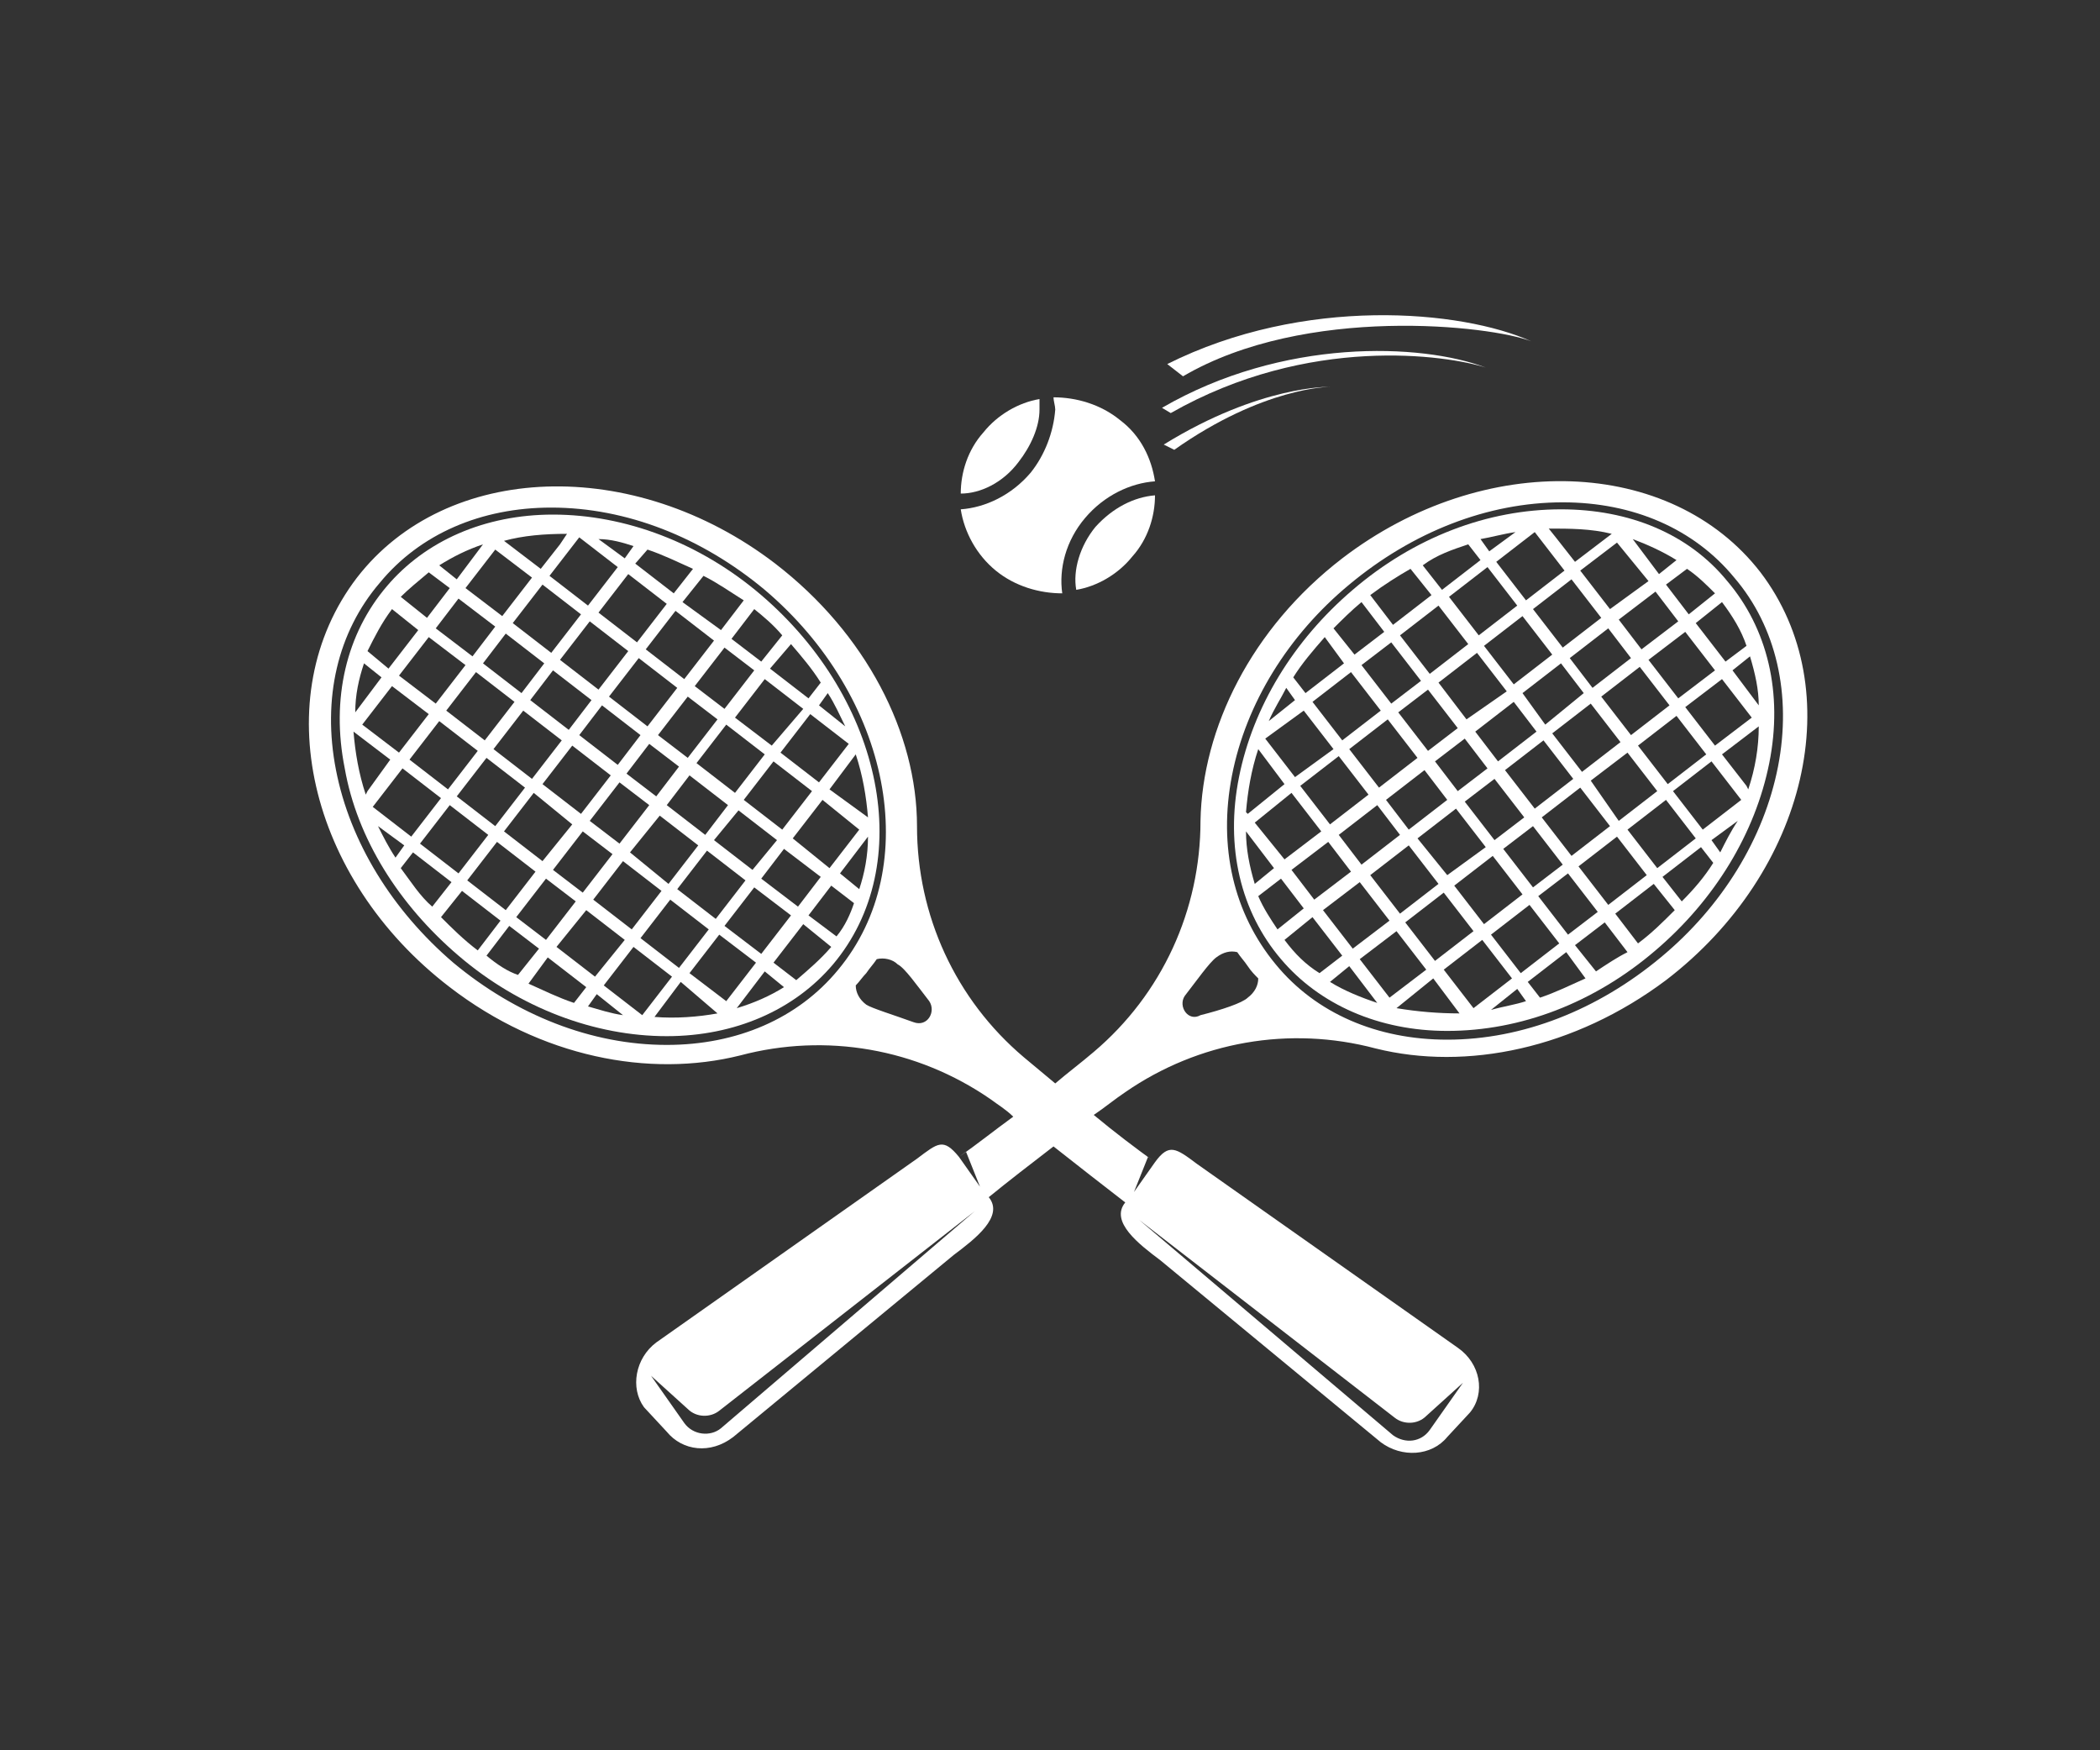
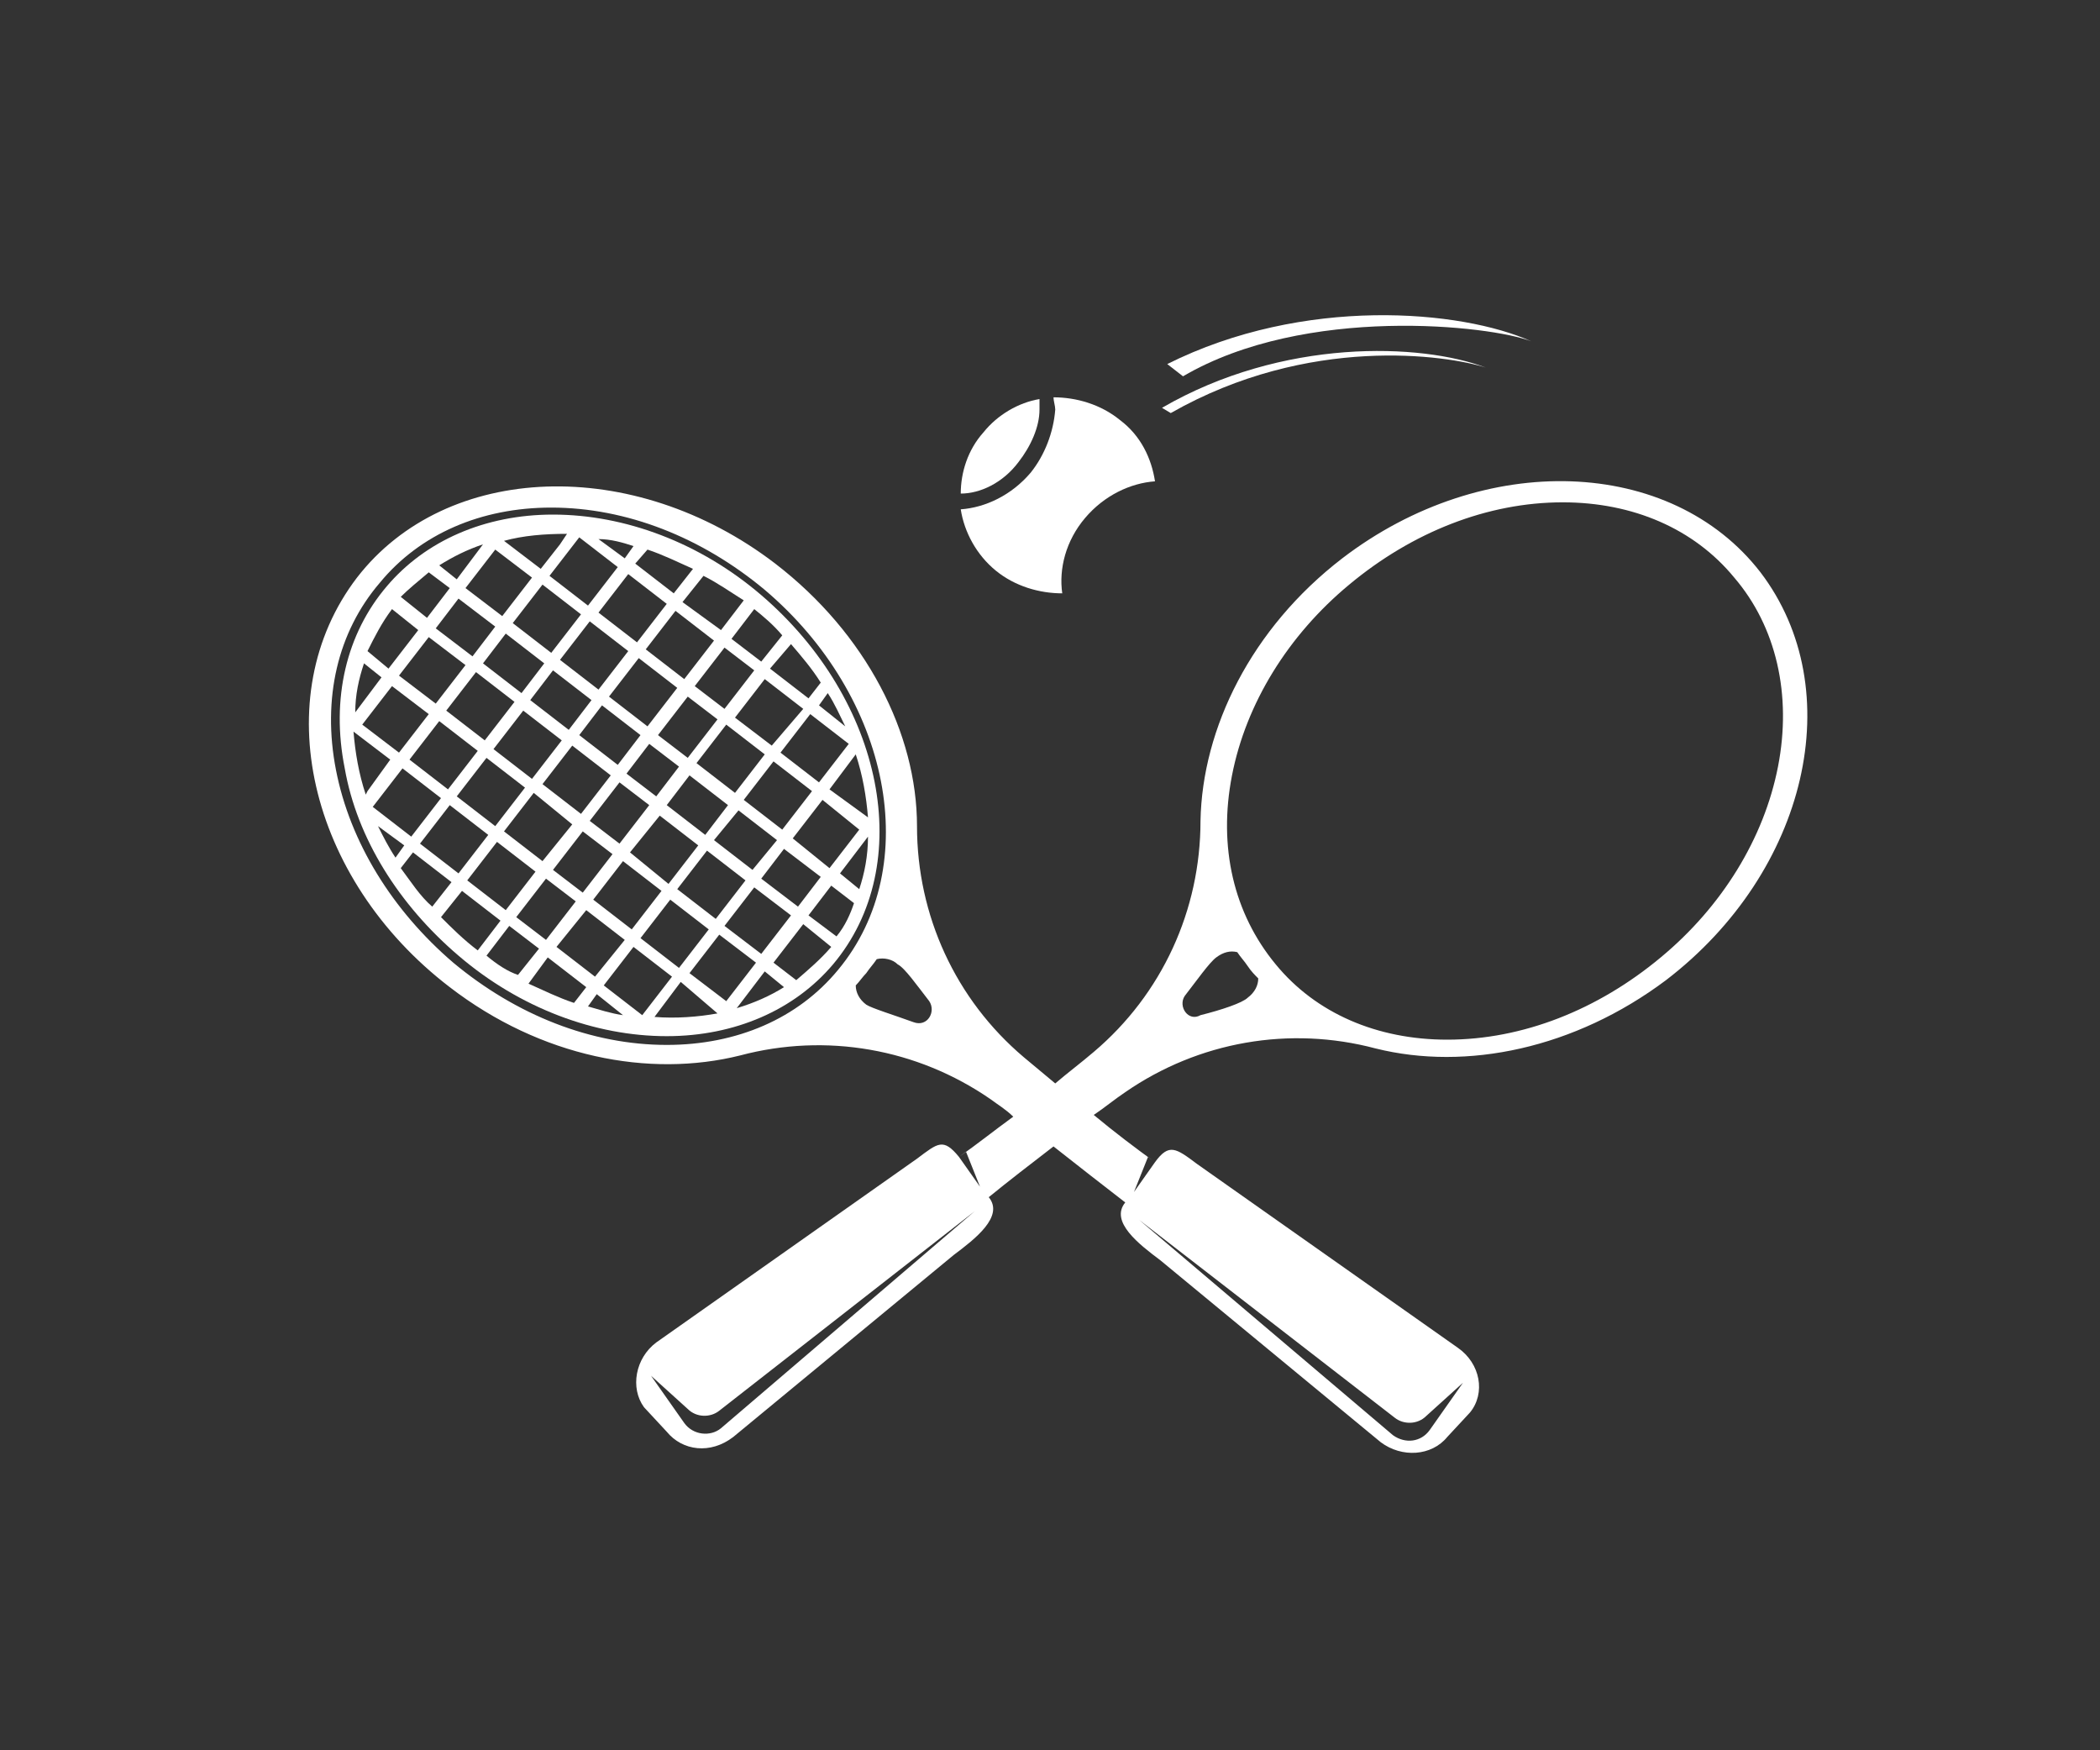
<svg xmlns="http://www.w3.org/2000/svg" id="katman_1" x="0px" y="0px" viewBox="0 0 120 100" style="enable-background:new 0 0 120 100;" xml:space="preserve">
  <rect x="0" y="0" width="120" height="100" fill="#333333" stroke="none" />
  <style type="text/css">	.st0{fill:#FFFFFF;}	.st1{fill:#020203;}	.st2{fill:#484848;}	.st3{fill:none;stroke:#000000;stroke-width:2.5;stroke-miterlimit:10;}</style>
  <g>
    <path class="st0" d="M58.9,27c-1.1,1.3-2.6,2-4,2.1c0.2,1.3,0.9,2.6,2,3.5c1.1,0.9,2.5,1.3,3.8,1.3c-0.2-1.4,0.2-3,1.3-4.3  c1.1-1.3,2.6-2,4-2.1c-0.2-1.3-0.8-2.6-2-3.5c-1.1-0.9-2.5-1.3-3.8-1.3c0,0.2,0.1,0.5,0.1,0.7C60.2,24.7,59.7,26,58.9,27z" />
    <path class="st0" d="M58.2,26.4c0.7-0.9,1.2-2,1.2-3c0-0.2,0-0.4,0-0.6c-1.2,0.2-2.4,0.9-3.2,1.9c-0.9,1-1.3,2.3-1.3,3.5  C56,28.2,57.3,27.6,58.2,26.4z" />
-     <path class="st0" d="M62.6,30.1c-0.9,1.1-1.3,2.5-1.1,3.6c1.2-0.2,2.4-0.9,3.2-1.9c0.9-1,1.3-2.3,1.3-3.5  C64.8,28.4,63.6,29,62.6,30.1z" />
    <path class="st0" d="M26.2,54.6c3.5,3,7.8,4.6,11.9,4.6c3.9,0,7.3-1.5,9.5-4.1c4.8-5.7,2.9-15.1-4.1-21.1c-3.5-3-7.8-4.6-11.9-4.6  c-3.9,0-7.3,1.5-9.5,4.1c-2.3,2.7-3.2,6.4-2.4,10.4C20.4,47.9,22.8,51.7,26.2,54.6z M25.2,52.4l1.2-1.5l2.2,1.7l-1.3,1.7  C26.5,53.7,25.8,53,25.2,52.4z M32.7,47.1L31,49.2l-2.2-1.7l1.7-2.2L32.7,47.1z M31,44.8l1.7-2.2l2.2,1.7l-1.7,2.2L31,44.8z   M33.3,47.5l1.7,1.3L33.3,51l-1.7-1.3L33.3,47.5z M33.7,46.9l1.7-2.2l1.7,1.3l-1.7,2.2L33.7,46.9z M35.8,44.2l1.3-1.7l1.7,1.3  l-1.3,1.7L35.8,44.2z M37.7,46.6l2.2,1.7l-1.7,2.2L36,48.7L37.7,46.6z M38.1,46l1.3-1.7l2.2,1.7l-1.3,1.7L38.1,46z M42.2,46.3  l2.2,1.7L43,49.7l-2.2-1.7L42.2,46.3z M42,45.3l-2.2-1.7l1.7-2.2l2.2,1.7L42,45.3z M39.3,43.3l-1.7-1.3l1.7-2.2l1.7,1.3L39.3,43.3z   M37,41.5l-2.2-1.7l1.7-2.2l2.2,1.7L37,41.5z M36.6,42l-1.3,1.7l-2.2-1.7l1.3-1.7L36.6,42z M32.5,41.7L30.3,40l1.3-1.7l2.2,1.7  L32.5,41.7z M32.1,42.3l-1.7,2.2l-2.2-1.7l1.7-2.2L32.1,42.3z M27.7,42.3l-2.2-1.7l1.7-2.2l2.2,1.7L27.7,42.3z M27.8,43.3L30,45  l-1.7,2.2l-2.2-1.7L27.8,43.3z M28.4,48.1l2.2,1.7L28.9,52l-2.2-1.7L28.4,48.1z M31.2,50.2l1.7,1.3l-1.7,2.2l-1.7-1.3L31.2,50.2z   M33.5,52l2.2,1.7L34,55.8l-2.2-1.7L33.5,52z M33.9,51.4l1.7-2.2l2.2,1.7l-1.7,2.2L33.9,51.4z M38.3,51.4l2.2,1.7l-1.7,2.2  l-2.2-1.7L38.3,51.4z M38.7,50.8l1.7-2.2l2.2,1.7l-1.7,2.2L38.7,50.8z M43.1,50.7l2.1,1.6l-1.7,2.2l-2.1-1.6L43.1,50.7z M43.5,50.2  l1.3-1.7l2.1,1.6l-1.3,1.7L43.5,50.2z M45.3,47.9l1.7-2.2l2.1,1.7l-1.7,2.2L45.3,47.9z M44.7,47.4l-2.2-1.7l1.7-2.2l2.2,1.7  L44.7,47.4z M44.1,42.6L42,41l1.7-2.2l2.2,1.7L44.1,42.6z M41.4,40.5l-1.7-1.3l1.7-2.2l1.7,1.3L41.4,40.5z M39.1,38.8l-2.2-1.7  l1.7-2.2l2.2,1.7L39.1,38.8z M36.4,36.7L34.2,35l1.7-2.2l2.2,1.7L36.4,36.7z M35.9,37.2l-1.7,2.2l-2.2-1.7l1.7-2.2L35.9,37.2z   M31.5,37.3l-2.2-1.7l1.7-2.2l2.2,1.7L31.5,37.3z M31.1,37.9l-1.3,1.7l-2.2-1.7l1.3-1.7L31.1,37.9z M27,37.5l-2.1-1.6l1.3-1.7  l2.1,1.6L27,37.5z M26.6,38l-1.7,2.2l-2.1-1.6l1.7-2.2L26.6,38z M24.5,40.8l-1.7,2.2l-2.1-1.6l1.7-2.2L24.5,40.8z M25.1,41.2  l2.2,1.7l-1.7,2.2l-2.2-1.7L25.1,41.2z M25.7,46l2.2,1.7l-1.7,2.2l-2.2-1.7L25.7,46z M27.8,54.6l1.3-1.7l1.7,1.3l-1.2,1.5  C29,55.5,28.4,55.1,27.8,54.6z M32.8,57.3c-0.9-0.3-1.7-0.7-2.6-1.1l1.1-1.5l2.2,1.7L32.8,57.3z M33.6,57.5l0.5-0.7l1.5,1.2  C34.9,57.9,34.3,57.7,33.6,57.5z M34.5,56.3l1.7-2.2l2.2,1.7l-1.7,2.2L34.5,56.3z M41,57.9c-1.1,0.2-2.4,0.3-3.6,0.2l1.5-2L41,57.9  L41,57.9z M39.4,55.6l1.7-2.2l2.1,1.6l-1.7,2.2L39.4,55.6z M42.1,57.6l1.6-2.1l1.1,0.9C44,56.9,43.1,57.3,42.1,57.6z M45.5,56  l-1.3-1l1.7-2.2l1.6,1.3C46.9,54.8,46.2,55.4,45.5,56z M47.8,53.5l-1.6-1.2l1.3-1.7l1.3,1C48.6,52.2,48.3,52.9,47.8,53.5z   M49.1,50.8L48,49.9l1.6-2.1C49.6,48.9,49.4,49.9,49.1,50.8z M49.6,46.7L49.6,46.7l-2.2-1.6l1.5-2C49.3,44.3,49.5,45.5,49.6,46.7z   M46.8,44.7l-2.2-1.7l1.7-2.2l2.2,1.7L46.8,44.7z M48.3,41.5l-1.5-1.2l0.5-0.7C47.7,40.2,48,40.9,48.3,41.5z M45.2,36.8  c0.6,0.7,1.2,1.4,1.7,2.2l-0.7,0.9L44,38.2L45.2,36.8z M44.7,36.3l-1.2,1.5l-1.7-1.3l1.3-1.7C43.6,35.2,44.2,35.7,44.7,36.3z   M42.5,34.3L41.2,36L39,34.4l1.2-1.5C41,33.3,41.7,33.8,42.5,34.3z M37,31.4c0.9,0.3,1.7,0.7,2.6,1.1l-1.1,1.4l-2.2-1.7L37,31.4z   M36.2,31.2l-0.5,0.7l-1.5-1.1C34.9,30.8,35.6,31,36.2,31.2z M35.3,32.4l-1.7,2.2l-2.2-1.7l1.7-2.2L35.3,32.4z M32.4,30.5L32,31.1  l0,0l-1.1,1.4l-2.1-1.6C29.9,30.6,31.1,30.5,32.4,30.5z M30.4,33l-1.7,2.2l-2.1-1.6l1.7-2.2L30.4,33z M27.6,31.1l-1.5,2l-1-0.8  C25.9,31.8,26.7,31.4,27.6,31.1z M24.5,32.7l1.2,0.9l-1.3,1.7l-1.5-1.2C23.3,33.7,23.9,33.2,24.5,32.7z M22.4,34.8l1.5,1.2  l-1.7,2.2L21,37.2C21.4,36.4,21.8,35.6,22.4,34.8z M20.8,37.9l1,0.8l-1.5,2C20.3,39.7,20.5,38.8,20.8,37.9z M20.9,45.4  c-0.4-1.2-0.6-2.4-0.7-3.6l2.1,1.6L21,45.2l0,0L20.9,45.4z M23,43.9l2.2,1.7l-1.7,2.2l-2.2-1.7L23,43.9z M21.6,47.2l1.5,1.1  L22.6,49C22.2,48.4,21.9,47.8,21.6,47.2z M22.9,49.6l0.7-0.9l2.2,1.7l-1.1,1.4C24,51.2,23.5,50.4,22.9,49.6z" />
    <path class="st0" d="M25.7,56.4c5.2,4,11.4,5.2,16.6,3.9c4.9-1.3,10.1-0.4,14.3,2.5c0.4,0.3,0.9,0.6,1.3,1  c-1.1,0.8-2.1,1.6-3.1,2.3l0.4-0.3l0.8,2l-1.2-1.7l0,0c-0.9-1.1-1.2-0.8-2.4,0.1L37.5,76.7c-1.2,0.9-1.5,2.6-0.7,3.7l1.3,1.4  c0.9,1.1,2.5,1.3,3.8,0.3l12.6-10.4c1.2-0.9,2.9-2.2,2-3.3l0,0c1.1-0.9,2.4-1.9,3.7-2.9c1.4,1.1,2.8,2.2,4.1,3.2l0,0  c-0.9,1.1,0.8,2.4,2,3.3l12.6,10.4c1.2,0.9,2.9,0.8,3.8-0.3l1.3-1.4c0.9-1.1,0.6-2.8-0.7-3.7L68.4,66.5c-1.2-0.9-1.6-1.2-2.4-0.1  l0,0l-1.2,1.7l0.8-2l0.4,0.3c-1.1-0.8-2.3-1.7-3.5-2.7c0.6-0.4,1.2-0.9,1.8-1.3c4.2-2.9,9.4-3.8,14.3-2.5c5.2,1.3,11.4,0,16.6-3.9  c8.1-6.2,10.5-16.6,5.4-23.3c-5.1-6.6-15.8-7-23.9-0.8c-5.2,4-8,9.7-8.1,15c0,5.1-2.2,9.9-6.1,13.2c-0.7,0.6-1.5,1.2-2.2,1.8  c-0.6-0.5-1.2-1-1.8-1.5c-3.9-3.3-6.1-8.1-6.1-13.2c0-5.3-2.9-11-8.1-15c-8.1-6.2-18.8-5.8-23.9,0.8C15.2,39.8,17.6,50.2,25.7,56.4  z M41.2,81.6c-0.6,0.5-1.6,0.4-2.1-0.3l-1.9-2.7l2.1,1.9c0.5,0.5,1.3,0.5,1.8,0.1l14.6-11.4L41.2,81.6z M79.7,81  c0.5,0.4,1.3,0.4,1.8-0.1l2.1-1.9l-1.9,2.7c-0.5,0.7-1.4,0.8-2.1,0.3L65.1,69.7L79.7,81z M70.4,44.3c0.8-4.1,3.2-8,6.7-10.9  c3.6-3,7.9-4.7,12.2-4.7c4,0,7.5,1.5,9.8,4.3c2.4,2.8,3.3,6.7,2.5,10.8c-0.8,4.1-3.2,8-6.7,10.9c-3.6,3-7.9,4.7-12.2,4.7  c0,0,0,0,0,0c-4,0-7.5-1.5-9.8-4.3C70.5,52.2,69.6,48.4,70.4,44.3z M67.7,56.9c0.7-0.9,1.4-1.9,1.8-2.2c0.4-0.3,0.8-0.4,1.2-0.3  c0.2,0.3,0.4,0.5,0.6,0.8c0.2,0.3,0.4,0.5,0.6,0.7c0,0.4-0.2,0.8-0.6,1.1c-0.3,0.3-1.5,0.7-2.7,1C67.9,58.4,67.3,57.5,67.7,56.9z   M53.1,57.2c0.4,0.6-0.1,1.5-0.9,1.2c-1.1-0.4-2.4-0.8-2.7-1c-0.4-0.3-0.6-0.7-0.6-1.1c0.2-0.2,0.4-0.5,0.6-0.7  c0.2-0.3,0.4-0.5,0.6-0.8c0.4-0.1,0.9,0,1.2,0.3C51.7,55.3,52.4,56.3,53.1,57.2z M21.7,33.3c2.3-2.8,5.8-4.3,9.8-4.3  c4.3,0,8.6,1.7,12.2,4.7c7.2,6.1,9.1,15.8,4.2,21.7c-2.3,2.8-5.8,4.3-9.8,4.3c-4.3,0-8.6-1.7-12.2-4.7C22.4,52,20,48.1,19.2,44  C18.4,39.9,19.3,36.1,21.7,33.3z" />
-     <path class="st0" d="M82.7,58.9C82.7,58.9,82.7,58.9,82.7,58.9c4.2,0,8.4-1.6,11.9-4.6c3.4-2.9,5.7-6.7,6.5-10.7  c0.8-4-0.1-7.7-2.4-10.4c-2.2-2.7-5.6-4.1-9.5-4.1c-4.2,0-8.4,1.6-11.9,4.6c-3.4,2.9-5.7,6.7-6.5,10.7c-0.8,4,0.1,7.7,2.4,10.4  C75.4,57.4,78.8,58.9,82.7,58.9z M73.4,53.7l1.6-1.3l1.7,2.2l-1.3,1C74.6,55.1,74,54.5,73.4,53.7z M82.7,45.7l-2.2,1.7l-1.3-1.7  l2.2-1.7L82.7,45.7z M82,43.5l1.7-1.3l1.3,1.7l-1.7,1.3L82,43.5z M83.2,46.2l1.7,2.2L82.7,50L81,47.9L83.2,46.2z M83.7,45.8  l1.7-1.3l1.7,2.2l-1.7,1.3L83.7,45.8z M86,44l2.2-1.7l1.7,2.2l-2.2,1.7L86,44z M87.6,47.2l1.7,2.2l-1.7,1.3l-1.7-2.2L87.6,47.2z   M88.1,46.7l2.2-1.7l1.7,2.2l-2.2,1.7L88.1,46.7z M90.9,44.6L93,43l1.7,2.2l-2.2,1.7L90.9,44.6z M91.5,39.8l2.2-1.7l1.7,2.2  L93.2,42L91.5,39.8z M92.6,42.4l-2.2,1.7l-1.7-2.2l2.2-1.7L92.6,42.4z M88.3,41.4L87,39.6l2.2-1.7l1.3,1.7L88.3,41.4z M87.8,41.8  l-2.2,1.7l-1.3-1.7l2.2-1.7L87.8,41.8z M83.8,41.1L82.2,39l2.2-1.7l1.7,2.2L83.8,41.1z M83.3,41.6l-1.7,1.3l-1.7-2.2l1.7-1.3  L83.3,41.6z M81,43.3L78.8,45l-1.7-2.2l2.2-1.7L81,43.3z M80,47.7l-2.2,1.7l-1.3-1.7l2.2-1.7L80,47.7z M79.4,52.6l-2.1,1.6L75.6,52  l2.1-1.6L79.4,52.6z M78.3,50l2.2-1.7l1.7,2.2l-2.2,1.7L78.3,50z M82.5,51l1.7,2.2L82,54.9l-1.7-2.2L82.5,51z M83.1,50.6l2.2-1.7  l1.7,2.2l-2.2,1.7L83.1,50.6z M87.4,51.7l1.7,2.2l-2.2,1.7l-1.7-2.2L87.4,51.7z M87.9,51.2l1.7-1.3l1.7,2.2l-1.7,1.3L87.9,51.2z   M90.2,49.5l2.2-1.7l1.7,2.2l-2.2,1.7L90.2,49.5z M93,47.4l2.2-1.7l1.7,2.2l-2.2,1.7L93,47.4z M93.6,42.6l2.2-1.7l1.7,2.2l-2.2,1.7  L93.6,42.6z M96.3,40.4l2.1-1.6l1.7,2.2L98,42.6L96.3,40.4z M95.9,39.9l-1.7-2.2l2.1-1.6l1.7,2.2L95.9,39.9z M93.8,37.1l-1.3-1.7  l2.1-1.6l1.3,1.7L93.8,37.1z M93.2,37.6l-2.2,1.7l-1.3-1.7l2.2-1.7L93.2,37.6z M89.3,37l-1.7-2.2l2.2-1.7l1.7,2.2L89.3,37z   M88.7,37.4l-2.2,1.7l-1.7-2.2l2.2-1.7L88.7,37.4z M84.5,36.3l-1.7-2.2l2.2-1.7l1.7,2.2L84.5,36.3z M83.9,36.8l-2.2,1.7l-1.7-2.2  l2.2-1.7L83.9,36.8z M81.2,38.9l-1.7,1.3L77.8,38l1.7-1.3L81.2,38.9z M78.9,40.6l-2.2,1.7l-1.7-2.2l2.2-1.7L78.9,40.6z M78.2,45.4  l-2.2,1.7l-1.7-2.2l2.2-1.7L78.2,45.4z M75.5,47.5l-2.1,1.6L71.7,47l2.1-1.7L75.5,47.5z M75.9,48.1l1.3,1.7l-2.1,1.6l-1.3-1.7  L75.9,48.1z M76,56.1l1.1-0.9l1.6,2.1C77.8,57,76.8,56.6,76,56.1z M77.7,54.8l2.1-1.6l1.7,2.2l-2.1,1.6L77.7,54.8z M79.8,57.6  L79.8,57.6l2.1-1.7l1.5,2C82.2,57.9,81,57.8,79.8,57.6z M82.5,55.4l2.2-1.7l1.7,2.2l-2.2,1.7L82.5,55.4z M85.2,57.7l1.5-1.2  l0.5,0.7C86.6,57.4,85.9,57.5,85.2,57.7z M88,57l-0.7-0.9l2.2-1.7l1.1,1.5C89.7,56.3,88.9,56.7,88,57z M91.2,55.5L90,54l1.7-1.3  l1.3,1.7C92.4,54.7,91.8,55.1,91.2,55.5z M93.6,53.9l-1.3-1.7l2.2-1.7l1.2,1.5C95,52.7,94.4,53.3,93.6,53.9z M96.1,51.5L95,50.1  l2.2-1.7l0.7,0.9C97.4,50.1,96.8,50.8,96.1,51.5z M98.3,48.7L97.8,48l1.5-1.1C98.9,47.5,98.6,48.1,98.3,48.7z M97.3,47.4l-1.7-2.2  l2.2-1.7l1.7,2.2L97.3,47.4z M99.9,45.1l-0.1-0.2l0,0l-1.4-1.8l2.1-1.6C100.5,42.7,100.3,43.9,99.9,45.1z M100.5,40.3l-1.5-2l1-0.8  C100.3,38.5,100.5,39.4,100.5,40.3z M99.8,36.9l-1.2,0.9l-1.7-2.2l1.5-1.2C99,35.2,99.5,36,99.8,36.9z M98,33.9l-1.5,1.2l-1.3-1.7  l1.2-0.9C97,32.9,97.5,33.4,98,33.9z M95.8,32l-1,0.8l-1.5-2C94.1,31.1,95,31.5,95.8,32z M94.2,33.2L92,34.8l-1.7-2.2l2.1-1.6  L94.2,33.2z M92.1,30.5l-2.1,1.6l-1.1-1.4l0,0l-0.4-0.5C89.7,30.2,90.9,30.2,92.1,30.5z M89.4,32.6l-2.2,1.7l-1.7-2.2l2.2-1.7  L89.4,32.6z M86.6,30.4l-1.5,1.1l-0.5-0.7C85.2,30.7,85.9,30.5,86.6,30.4z M83.9,31.1l0.7,0.9l-2.2,1.7l-1.1-1.4  C82.1,31.7,83,31.4,83.9,31.1z M80.6,32.5l1.2,1.5l-2.2,1.7L78.3,34C79.1,33.4,79.9,32.9,80.6,32.5z M77.8,34.4l1.3,1.7l-1.7,1.3  l-1.2-1.5C76.7,35.4,77.2,34.9,77.8,34.4z M75.7,36.4l1.1,1.5l-2.2,1.7l-0.7-0.9C74.4,37.9,75,37.2,75.7,36.4z M73.5,39.3l0.5,0.7  l-1.5,1.2C72.8,40.5,73.2,39.9,73.5,39.3z M74.5,40.6l1.7,2.2L74,44.4l-1.7-2.2L74.5,40.6z M71.9,42.8l1.5,2l-2.1,1.7l-0.1-0.1  C71.3,45.2,71.5,44,71.9,42.8z M71.2,47.5l1.6,2.1l-1.1,0.9C71.4,49.5,71.2,48.5,71.2,47.5z M71.9,51.2l1.3-1l1.3,1.7L73,53.1  C72.6,52.5,72.2,51.9,71.9,51.2z" />
    <path class="st0" d="M87.5,19.5c-4-1.8-13-2.6-20.8,1.3l0.9,0.7C74.6,17.4,85.2,18.6,87.5,19.5z" />
    <path class="st0" d="M84.9,21c-3.7-1.4-11.6-1.7-18.5,2.3l0.5,0.3C74.8,19.1,82.7,20.3,84.9,21z" />
-     <path class="st0" d="M67.1,25.7c5.1-3.6,8.9-3.6,8.9-3.6s-4-0.1-9.5,3.3L67.1,25.7z" />
  </g>
</svg>